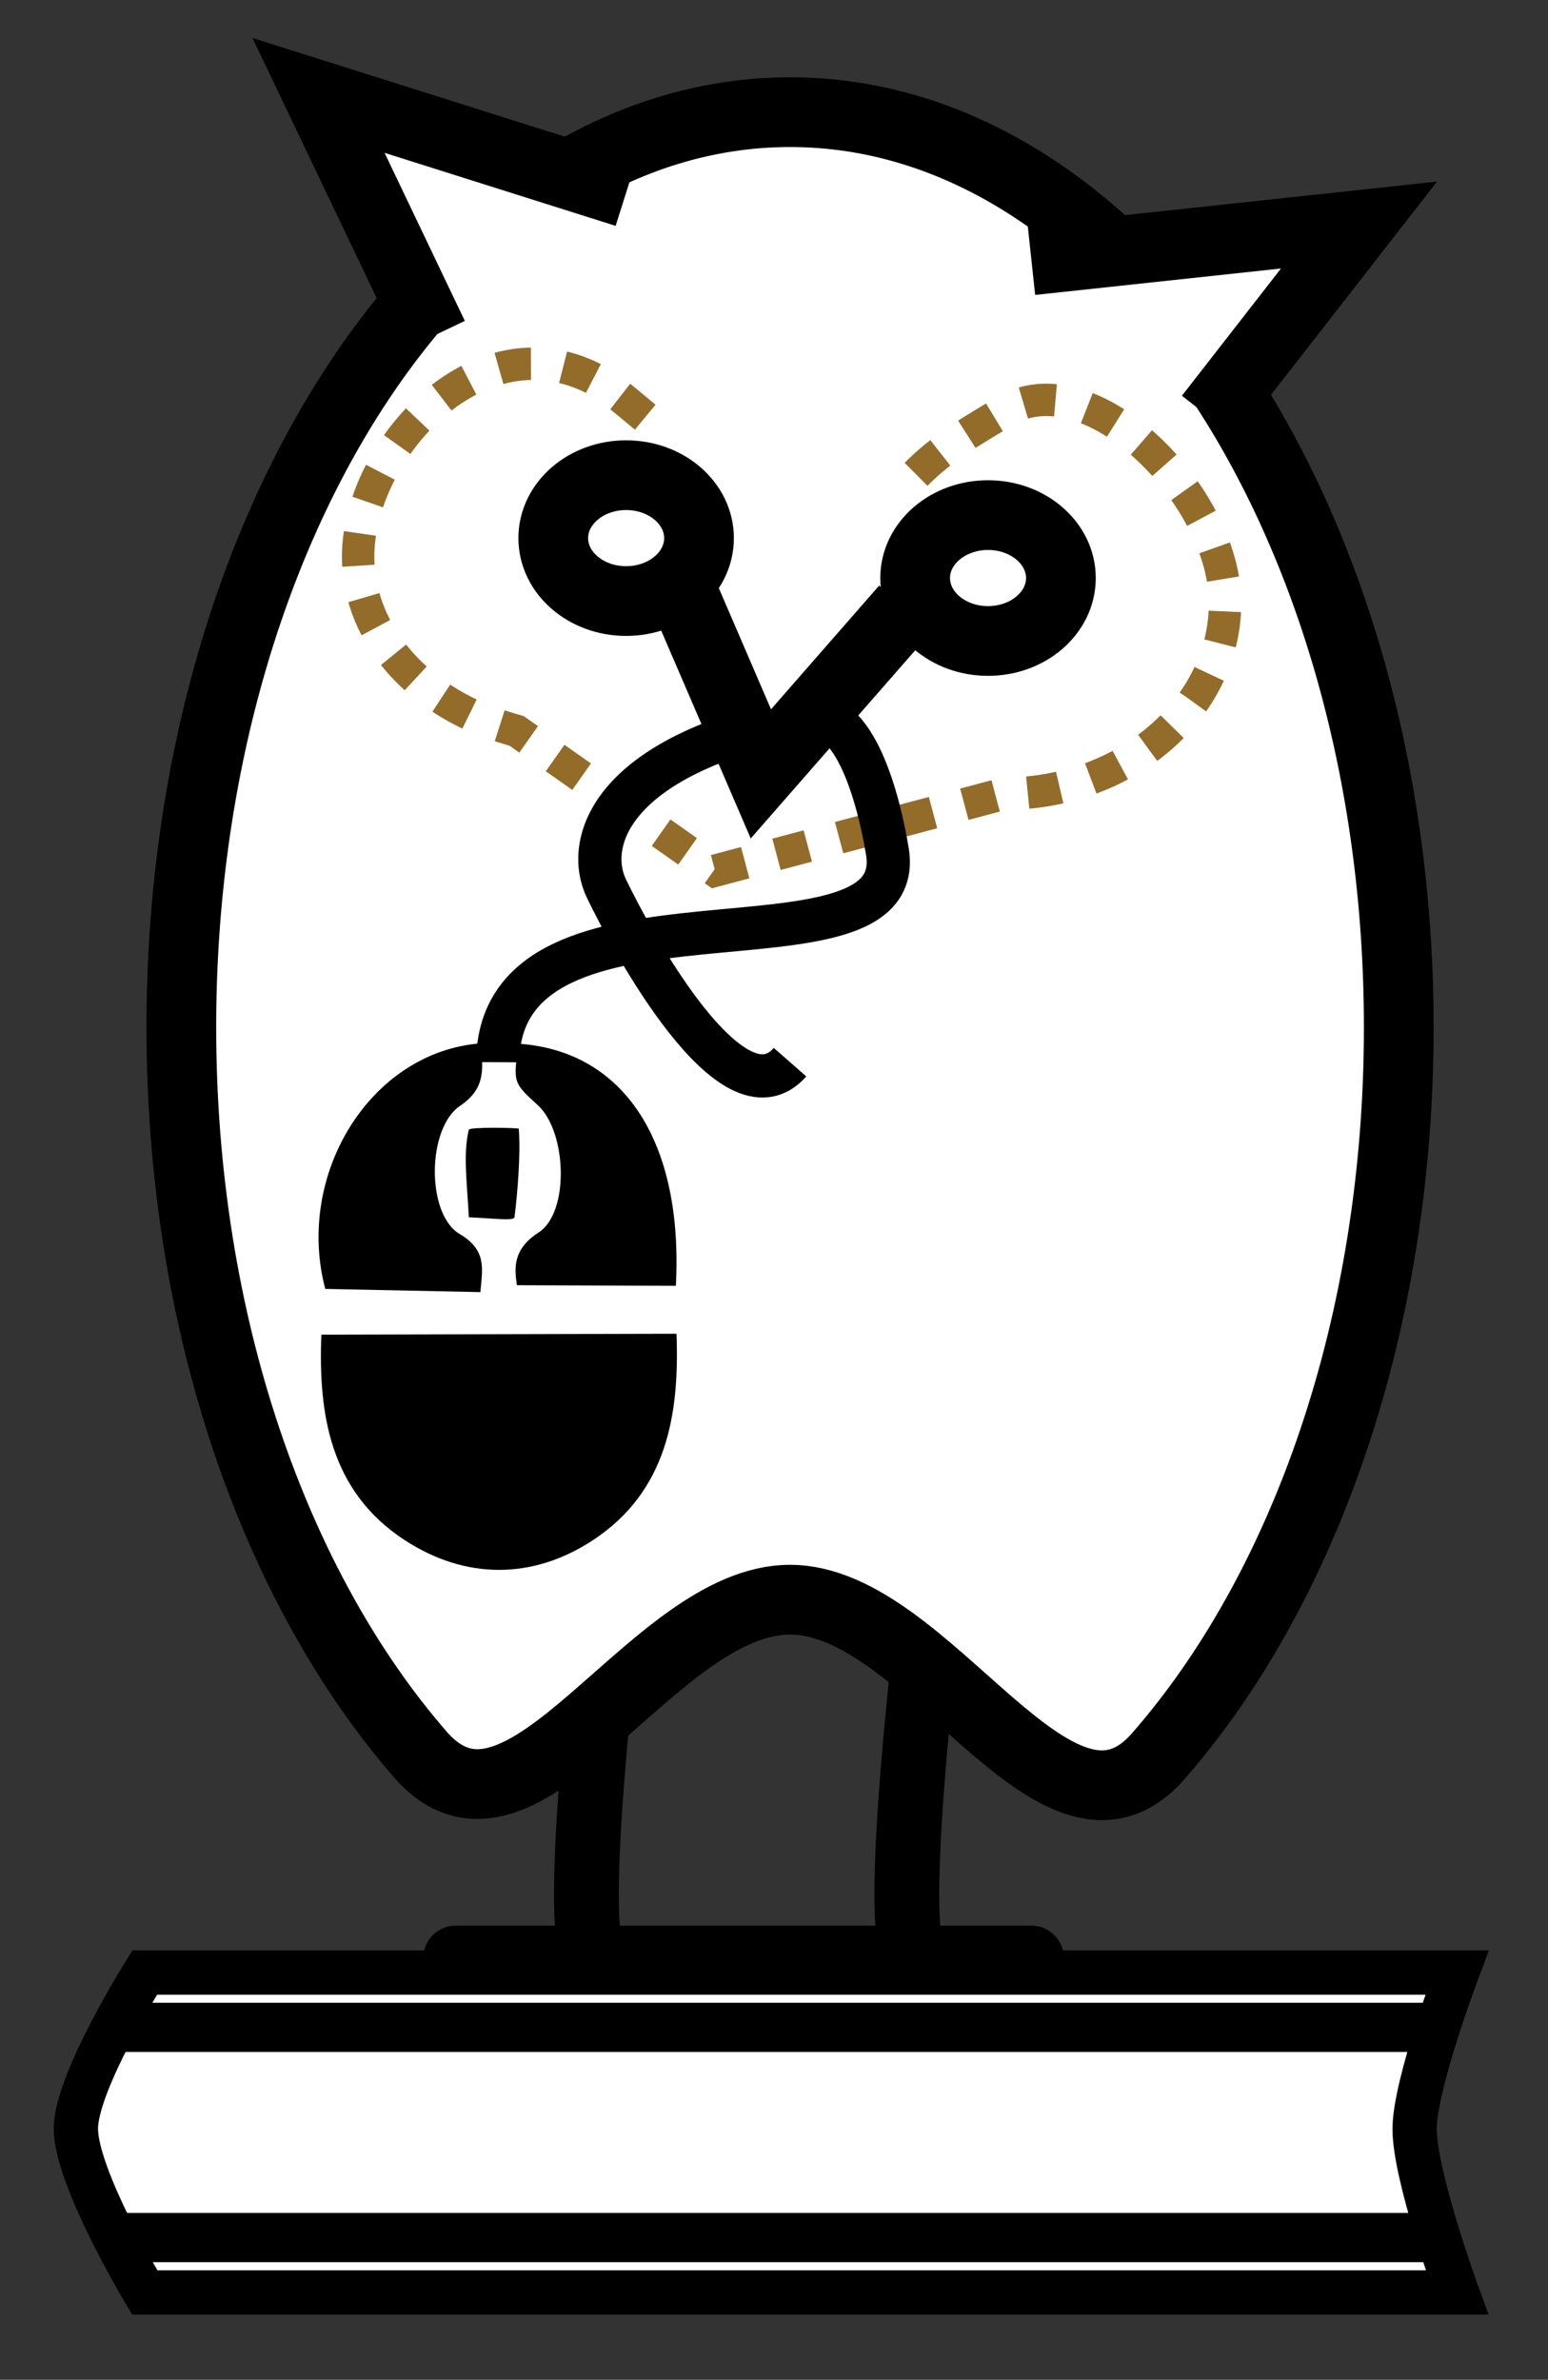
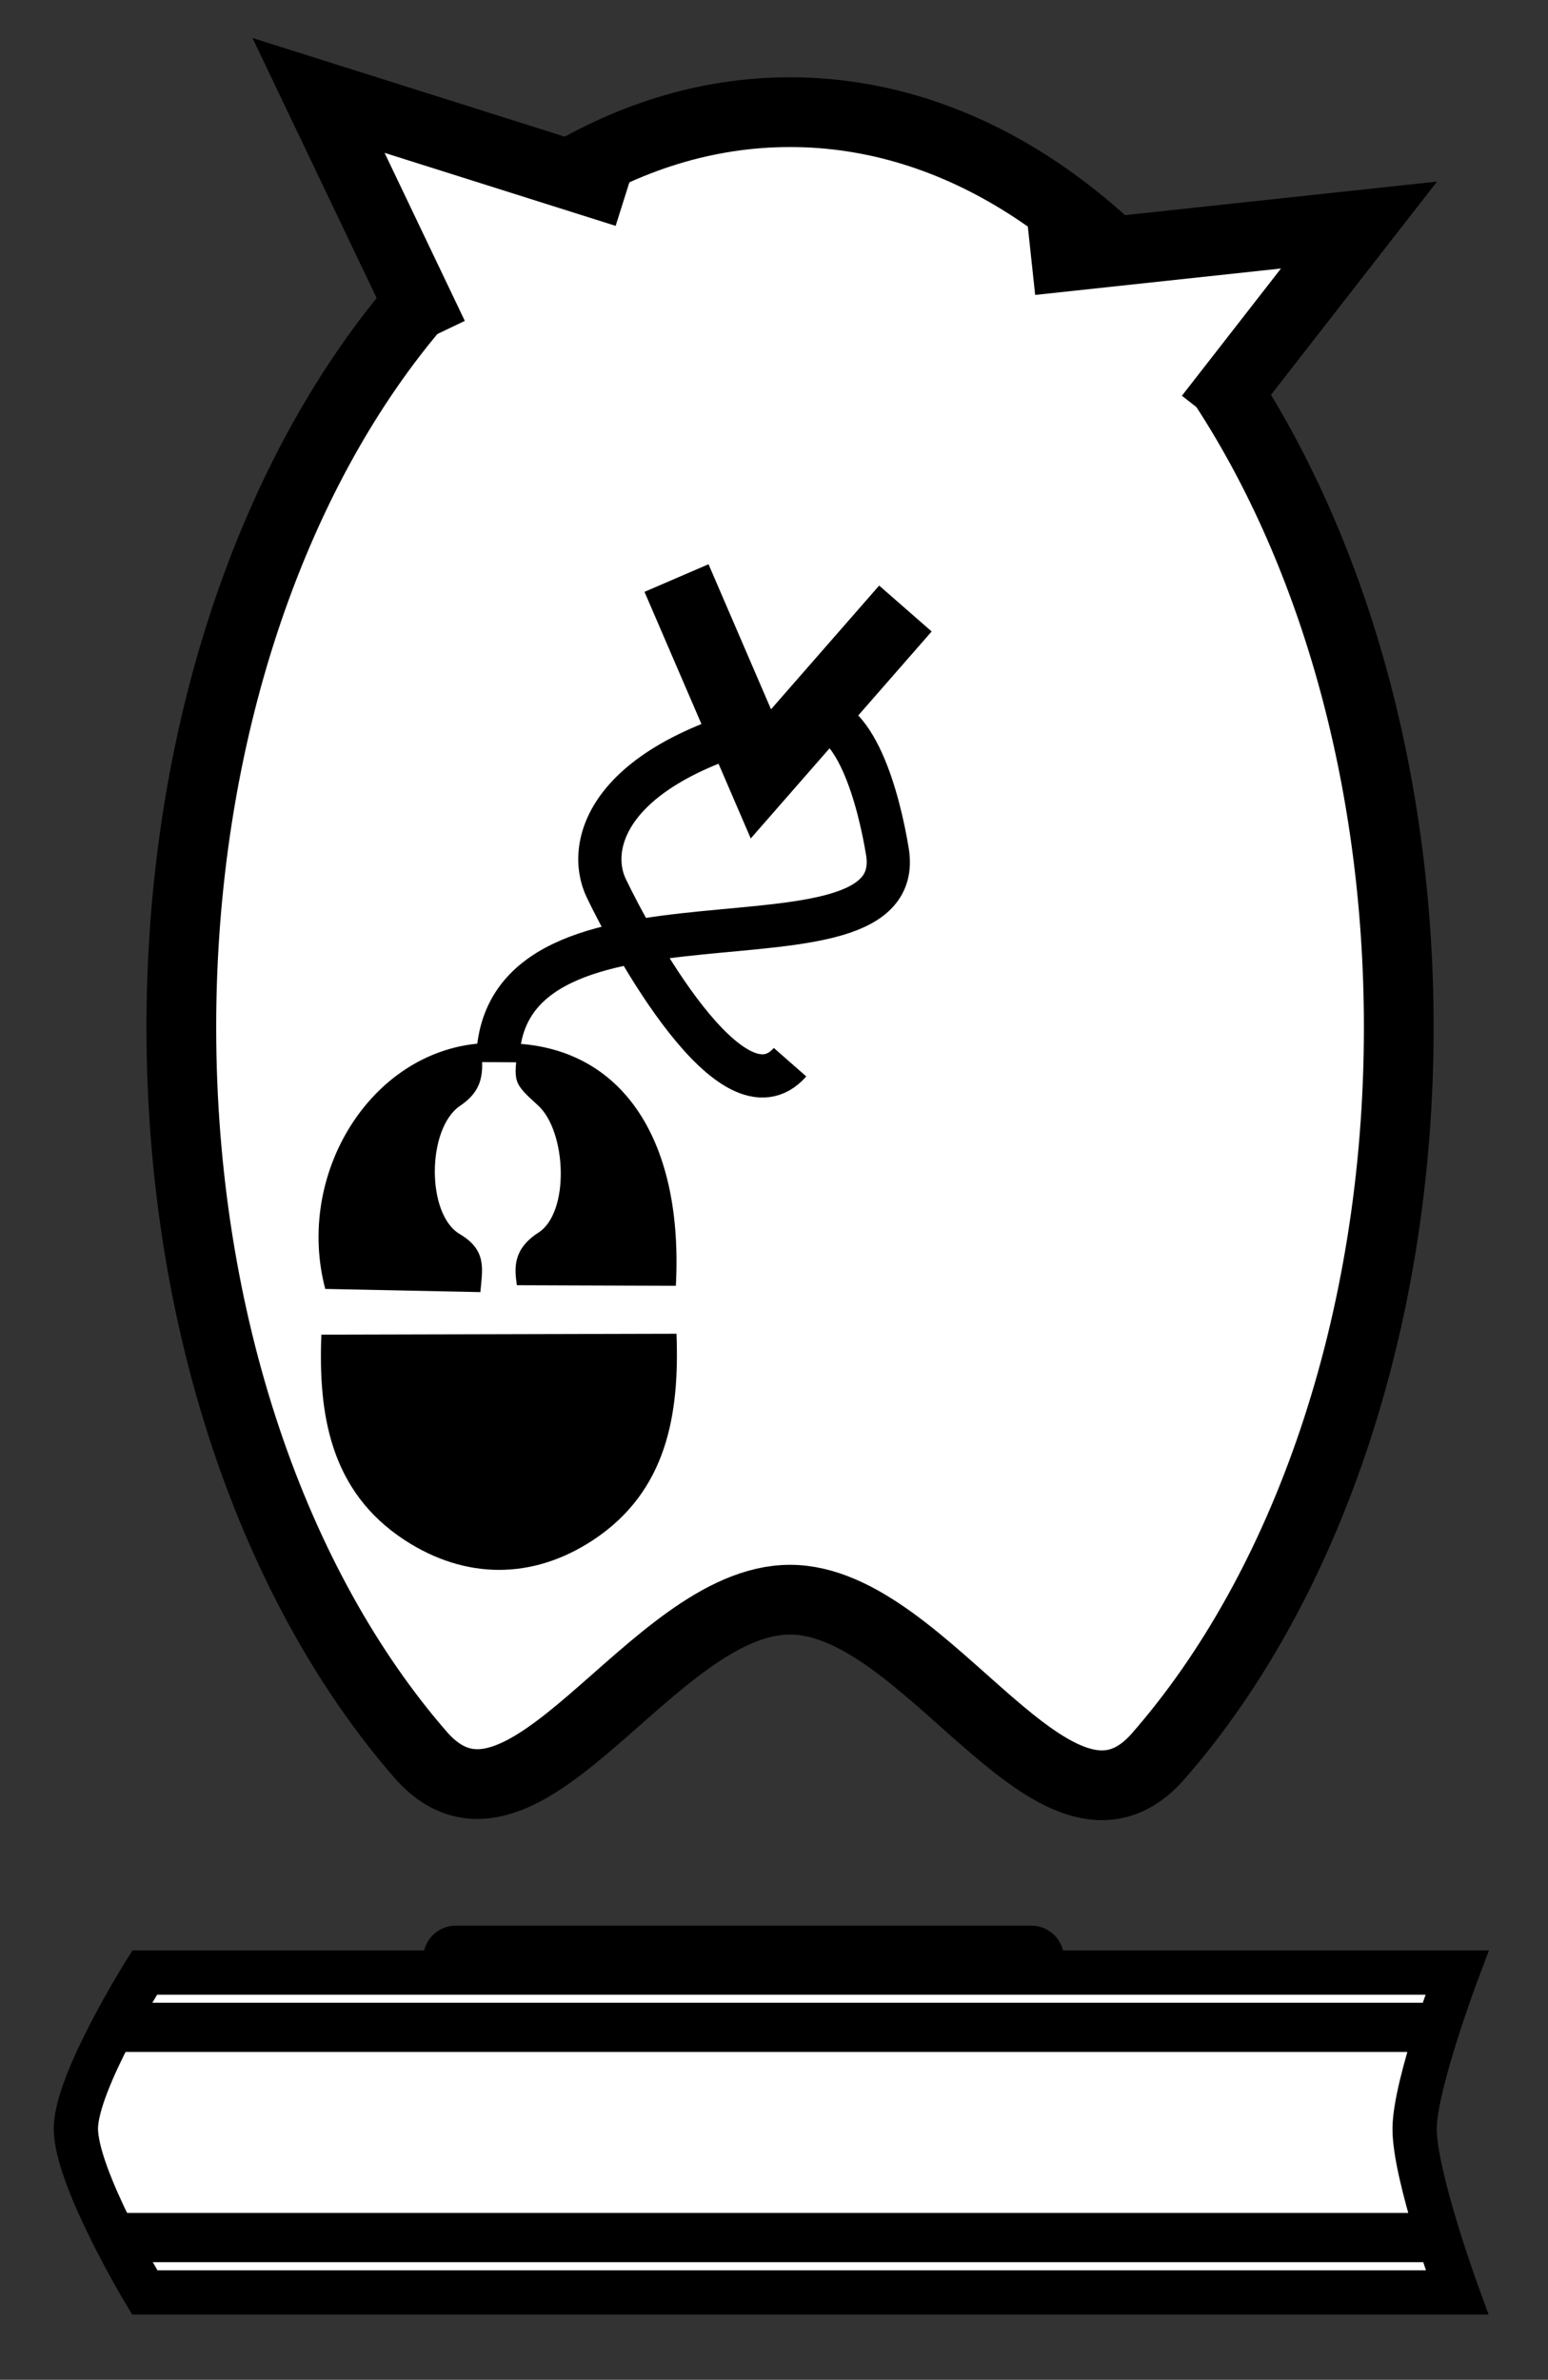
<svg xmlns="http://www.w3.org/2000/svg" xml:space="preserve" width="71.667" height="110.157">
  <rect width="100%" height="100%" fill="#333333" stroke="none" />
  <g stroke-miterlimit="10">
-     <path fill="none" stroke="#000" stroke-width="3" d="M43.823 68.206s-3.337 23.808-1.021 22.78m-13.814-22.78s-3.336 23.808-1.02 22.78" />
    <path fill="#FFF" stroke="#000" stroke-width="3.228" d="M64.758 47.554c0 13.767-4.369 26.001-11.136 33.738-4.733 5.412-10.64-7.245-17.045-7.245-6.438 0-12.371 12.626-17.117 7.165-6.728-7.74-11.065-19.938-11.065-33.658 0-23.396 12.617-42.362 28.183-42.362 15.563 0 28.18 18.966 28.18 42.362z" />
    <path fill="#FFF" stroke="#000" stroke-width="3.228" d="M28.988 8.916 14.747 4.417l5.316 11.132" />
-     <path fill="#FFF" stroke="#936C2A" stroke-dasharray="1.5 1.5" stroke-width="1.5" d="M29.871 19.311c-1.197-.983-1.762-1.547-2.858-2.002-5.32-2.206-10.433 3.784-10.433 8.451 0 3.322 2.367 6.195 5.806 7.577.491.197 1.534.497 1.534.497l1.201.846 7.984 5.624 13.372-3.565c5.654 0 10.24-3.959 10.24-8.843 0-4.883-6.213-11.308-10.24-8.842-1.396.855-2.828 1.627-4.107 2.943" />
    <path fill="none" stroke="#000" stroke-linecap="round" stroke-width="3" d="M47.752 90.636H21.096" />
    <path fill="none" stroke="#000" stroke-width="2" d="M23.043 49.167c.063-9.378 19.096-3.335 18.04-9.75-.374-2.276-1.476-6.723-3.762-6.266-9.253 1.85-10.216 5.956-9.253 7.962 1.156 2.412 5.843 11.089 8.508 8.054" />
    <path fill="#FFF" stroke="#000" stroke-width="3.228" d="m55.991 19.311 6.926-8.894-15.165 1.63" />
    <g stroke="#000">
      <path fill="#FFF" stroke-width="2.049" d="M67.453 106.113H6.699s-3.219-5.358-3.185-7.616c.032-2.172 3.185-7.19 3.185-7.19h60.753s-1.93 5.13-1.96 7.19c-.029 2.152 1.961 7.616 1.961 7.616z" />
      <path fill="none" stroke-width="2.278" d="M5.248 93.843h61.328m-61.328 9.73h61.328" />
    </g>
    <path fill="#FFF" stroke="#000" stroke-width="3.228" d="m31.32 26.757 3.906 9.065 6.691-7.654" />
-     <ellipse cx="28.988" cy="24.909" fill="none" stroke="#000" stroke-width="3.228" rx="3.374" ry="2.913" />
-     <ellipse cx="45.742" cy="26.757" fill="none" stroke="#000" stroke-width="3.228" rx="3.374" ry="2.913" />
  </g>
  <g fill-rule="evenodd" clip-rule="evenodd">
    <path d="M14.878 61.778c5.51-.013 10.925-.026 16.442-.041.139 3.702-.422 7.296-3.882 9.564-2.798 1.832-5.901 1.815-8.701-.01-3.477-2.27-4.002-5.869-3.859-9.513zm9.134-13.465c4.907.336 7.628 4.581 7.278 11.205-2.44-.01-4.877-.019-7.36-.027-.119-.804-.188-1.671 1.002-2.438 1.451-.937 1.301-4.677-.024-5.886-1.156-1.056-1.156-1.056-.896-2.854zm-1.752-.018c.08 1.099.283 2.056-.957 2.89-1.543 1.036-1.574 5.017-.024 5.934 1.285.76 1.05 1.632.961 2.691-2.42-.051-4.777-.099-7.182-.148-1.398-5.293 2.085-10.978 7.202-11.367z" />
-     <path d="M21.705 56.346c-.085-1.668-.271-2.95 0-4.055.031-.13 2.308-.091 2.312-.042.092 1.145-.053 2.963-.199 4.097-.025.182-.984.047-2.113 0z" />
  </g>
</svg>